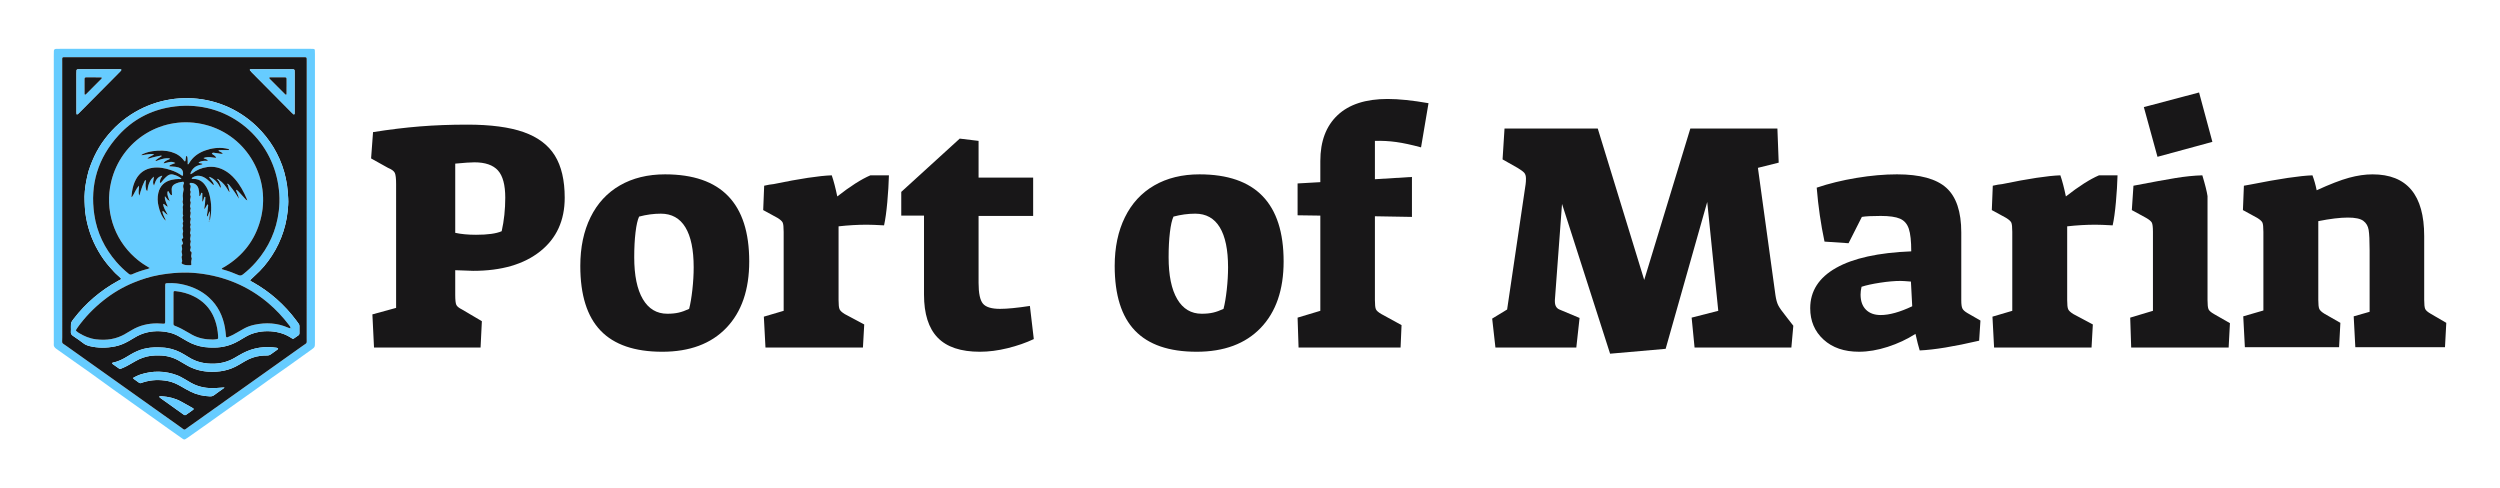
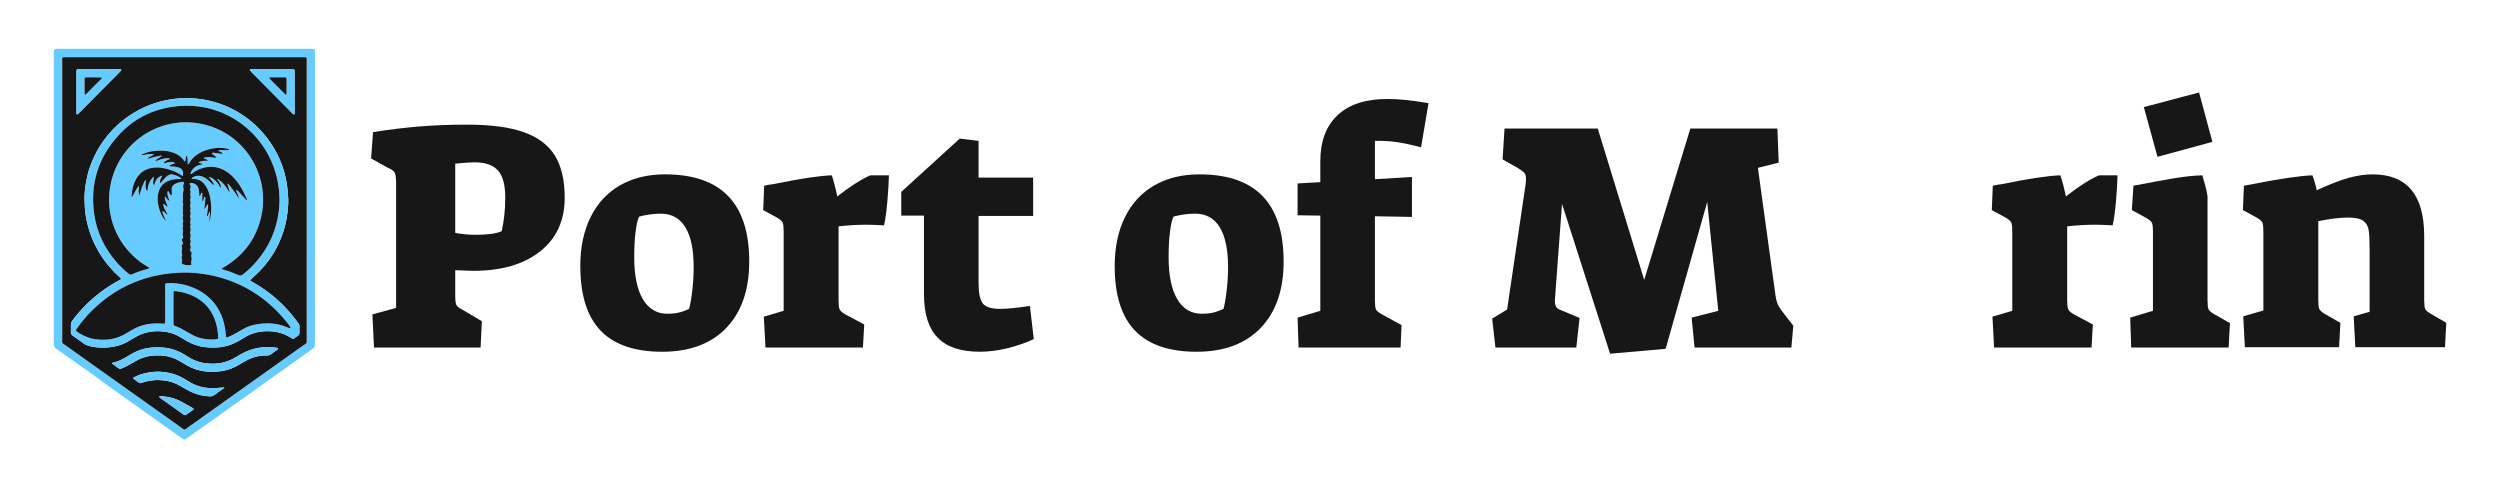
<svg xmlns="http://www.w3.org/2000/svg" version="1.1" x="0px" y="0px" viewBox="0 0 1024 200" enable-background="new 0 0 1024 200" xml:space="preserve">
  <g id="Layer_1">
</g>
  <g id="Layer_2">
    <g>
      <g>
        <path fill="#66CCFF" d="M129,81.26c0,19.649,0,39.298,0,58.947c0,2.024-0.018,1.999-1.727,3.209     c-3.175,2.247-6.322,4.534-9.491,6.789c-2.041,1.452-4.109,2.864-6.148,4.319c-2.732,1.949-5.444,3.927-8.172,5.883     c-1.906,1.366-3.825,2.712-5.736,4.069c-2.476,1.758-4.953,3.516-7.427,5.278c-1.519,1.082-3.027,2.179-4.549,3.257     c-2.826,2.002-5.658,3.996-8.488,5.993c-0.131,0.092-0.26,0.188-0.394,0.276c-1.531,1.009-1.338,0.936-2.794-0.077     c-3.324-2.311-6.605-4.685-9.905-7.033c-3.343-2.378-6.687-4.756-10.03-7.133c-2.519-1.791-5.045-3.571-7.554-5.376     c-3.287-2.364-6.553-4.759-9.842-7.12c-2.165-1.554-4.358-3.067-6.535-4.604c-2.394-1.69-4.782-3.388-7.174-5.081     c-0.7-0.496-1.144-1.108-1.008-2.031c0.046-0.314,0.007-0.641,0.007-0.963c0-39.084,0-78.167,0.001-117.251     c0-0.589-0.007-1.179,0.03-1.765c0.032-0.507,0.312-0.784,0.816-0.818c0.532-0.035,1.067-0.028,1.6-0.028     c32.891-0.001,65.783-0.001,98.674-0.001c1.388,0,2.777-0.002,4.165,0.001c0.373,0.001,0.748,0.002,1.119,0.036     c0.293,0.027,0.501,0.215,0.52,0.512c0.035,0.533,0.041,1.069,0.041,1.603C129,41.855,129,61.558,129,81.26z M125.635,81.987     c0-18.953,0.001-37.907-0.001-56.86c0-1.863,0.176-1.695-1.742-1.704c-0.053,0-0.107,0-0.16,0     c-32.091,0-64.182-0.002-96.273,0.004c-2.254,0-1.976-0.279-1.976,1.934C25.477,63,25.475,100.639,25.487,138.278     c0.001,2.723-0.432,1.902,1.779,3.476c15.538,11.063,31.085,22.114,46.637,33.158c2.016,1.431,1.312,1.405,3.354-0.045     c15.598-11.071,31.187-22.156,46.77-33.248c1.883-1.34,1.603-0.696,1.604-3.093C125.637,119.679,125.634,100.833,125.635,81.987z     " />
        <path fill="#181718" d="M125.634,81.987c0,18.846,0.003,37.693-0.005,56.539c-0.001,2.397,0.279,1.753-1.604,3.093     c-15.583,11.093-31.172,22.177-46.77,33.248c-2.042,1.449-1.338,1.476-3.354,0.045c-15.552-11.044-31.099-22.095-46.637-33.158     c-2.21-1.574-1.778-0.753-1.779-3.476C25.475,100.639,25.477,63,25.481,25.361c0-2.213-0.277-1.934,1.976-1.934     c32.091-0.006,64.182-0.004,96.273-0.004c0.053,0,0.107,0,0.16,0c1.918,0.009,1.741-0.159,1.742,1.704     C125.635,44.08,125.635,63.033,125.634,81.987z M102.421,114.786c1.31-1.247,2.639-2.468,3.916-3.741     c1.288-1.284,2.445-2.686,3.526-4.152c1.081-1.465,2.071-2.986,2.958-4.576c0.912-1.637,1.71-3.329,2.388-5.074     c0.658-1.695,1.22-3.423,1.645-5.194c0.425-1.77,0.767-3.554,0.949-5.366c0.181-1.81,0.371-3.623,0.246-5.446     c-0.125-1.814-0.211-3.629-0.487-5.432c-0.276-1.802-0.65-3.578-1.138-5.329c-0.503-1.804-1.143-3.563-1.896-5.277     c-0.731-1.666-1.567-3.279-2.505-4.838c-0.939-1.56-1.986-3.044-3.117-4.469c-1.131-1.427-2.358-2.766-3.666-4.031     C89.563,36.698,65.03,36.355,48.734,50.652c-1.043,0.915-2.036,1.894-2.979,2.913c-0.979,1.058-1.911,2.166-2.783,3.313     c-0.84,1.104-1.628,2.256-2.345,3.444c-0.744,1.233-1.425,2.511-2.043,3.813c-0.595,1.253-1.096,2.552-1.597,3.847     c-0.521,1.347-0.936,2.732-1.232,4.147c-0.285,1.36-0.585,2.72-0.774,4.095c-0.195,1.429-0.331,2.874-0.37,4.315     c-0.037,1.388,0.096,2.779,0.133,4.169c0.038,1.449,0.241,2.882,0.491,4.302c0.24,1.367,0.542,2.73,0.917,4.066     c0.39,1.388,0.849,2.762,1.374,4.103c0.506,1.292,1.088,2.559,1.725,3.792c0.662,1.28,1.383,2.535,2.164,3.746     c0.753,1.166,1.572,2.295,2.441,3.376c0.903,1.123,1.903,2.168,2.857,3.25c0.912,1.036,2.079,1.816,3.018,2.949     c-0.54,0.3-1.001,0.559-1.465,0.814c-7.067,3.89-13.091,9.006-18.02,15.41c-1.207,1.568-1.206,1.568-1.207,3.483     c0,0.589,0.05,1.183-0.011,1.765c-0.087,0.835,0.191,1.373,0.918,1.845c1.477,0.958,2.897,2.008,4.31,3.062     c0.659,0.491,1.376,0.816,2.154,1.014c3.58,0.913,7.18,0.916,10.787,0.178c1.898-0.388,3.667-1.128,5.351-2.075     c0.837-0.471,1.673-0.947,2.488-1.456c3.232-2.02,6.763-2.821,10.543-2.655c2.706,0.119,5.278,0.725,7.651,2.067     c1.115,0.631,2.217,1.285,3.324,1.929c2.242,1.302,4.635,2.146,7.213,2.488c1.33,0.176,2.659,0.208,3.993,0.199     c3.543-0.025,6.857-0.902,9.922-2.698c0.921-0.54,1.858-1.054,2.765-1.616c5.144-3.182,13.021-3.181,18.207-0.037     c1.698,1.03,1.135,0.99,2.761-0.102c0.266-0.179,0.52-0.375,0.791-0.545c0.301-0.188,0.432-0.452,0.431-0.8     c-0.003-1.017-0.002-2.034-0.002-3.051c0-0.331-0.093-0.622-0.301-0.89c-0.327-0.422-0.622-0.869-0.941-1.298     c-4.824-6.483-10.744-11.717-17.768-15.697C103.226,115.4,102.747,115.27,102.421,114.786z M64.66,142.283     c-4.514-0.028-7.528,0.782-11.275,2.989c-0.368,0.217-0.734,0.437-1.096,0.662c-1.915,1.19-3.91,2.186-6.144,2.629     c-0.075,0.015-0.176,0.116-0.185,0.188c-0.012,0.091,0.028,0.233,0.097,0.283c0.603,0.442,1.21,0.878,1.828,1.298     c1.387,0.944,1.001,0.961,2.73,0.231c0.735-0.31,1.436-0.705,2.137-1.089c0.935-0.513,1.857-1.052,2.782-1.583     c1.918-1.102,3.96-1.829,6.155-2.141c1.223-0.174,2.447-0.16,3.673-0.149c2.774,0.025,5.378,0.714,7.804,2.062     c0.933,0.518,1.859,1.049,2.767,1.609c2.827,1.742,5.887,2.719,9.199,2.946c4.531,0.311,8.819-0.433,12.751-2.824     c0.821-0.499,1.656-0.974,2.486-1.458c1.958-1.142,4.046-1.921,6.303-2.184c0.898-0.105,1.808-0.152,2.712-0.148     c0.623,0.003,1.134-0.167,1.625-0.537c0.767-0.578,1.564-1.117,2.345-1.677c0.173-0.124,0.336-0.262,0.498-0.401     c0.1-0.086,0.035-0.357-0.093-0.399c-0.151-0.05-0.302-0.114-0.458-0.137c-4.837-0.721-9.462-0.076-13.818,2.207     c-1.133,0.594-2.232,1.255-3.337,1.901c-2.537,1.483-5.258,2.276-8.203,2.394c-3.833,0.154-7.422-0.574-10.69-2.659     c-0.63-0.402-1.279-0.773-1.918-1.159c-2.124-1.281-4.392-2.166-6.845-2.577C67.167,142.337,65.835,142.34,64.66,142.283z      M31.32,37.649c0,2.778-0.001,5.556,0.002,8.333c0,0.266,0.011,0.535,0.05,0.797c0.007,0.046,0.207,0.122,0.267,0.09     c0.183-0.099,0.359-0.226,0.506-0.374c5.714-5.753,11.425-11.51,17.133-17.269c0.148-0.149,0.272-0.324,0.4-0.492     c0.085-0.111-0.039-0.324-0.192-0.334c-0.159-0.011-0.319-0.021-0.478-0.022c-5.541-0.001-11.081-0.002-16.622,0     c-0.212,0-0.425,0.013-0.636,0.037c-0.243,0.027-0.381,0.19-0.395,0.421c-0.026,0.426-0.034,0.853-0.035,1.279     C31.318,32.627,31.319,35.138,31.32,37.649z M120.671,37.932c0,0,0.001,0,0.001,0c0-2.57,0-5.139,0-7.709     c0-0.428,0.005-0.857-0.013-1.284c-0.012-0.293-0.153-0.504-0.473-0.535c-0.159-0.015-0.319-0.026-0.479-0.026     c-5.659,0-11.318,0.001-16.977,0.004c-0.106,0-0.233-0.01-0.311,0.044c-0.066,0.045-0.13,0.218-0.098,0.26     c0.223,0.296,0.454,0.589,0.715,0.852c5.492,5.546,10.989,11.088,16.485,16.629c0.225,0.227,0.457,0.448,0.703,0.651     c0.062,0.051,0.206,0.056,0.282,0.019c0.071-0.034,0.129-0.148,0.144-0.234c0.026-0.157,0.021-0.32,0.021-0.48     C120.671,43.393,120.671,40.662,120.671,37.932z M91.977,158.7c-1.209,0.07-2.379,0.169-3.547,0.241     c-3.646,0.226-7.127-0.361-10.333-2.212c-0.786-0.454-1.551-0.946-2.346-1.382c-1.029-0.564-2.038-1.198-3.128-1.611     c-5.025-1.905-10.114-1.963-15.212-0.298c-0.906,0.296-1.753,0.777-2.622,1.185c-0.227,0.107-0.264,0.388-0.08,0.523     c0.732,0.537,1.47,1.065,2.208,1.592c0.275,0.196,0.572,0.266,0.904,0.139c0.299-0.114,0.602-0.217,0.908-0.313     c3.334-1.04,6.709-1.143,10.124-0.466c1.912,0.379,3.636,1.201,5.313,2.161c1.343,0.769,2.679,1.558,4.066,2.24     c2.429,1.194,5.03,1.738,7.727,1.85c0.665,0.028,1.23-0.107,1.784-0.531c1.23-0.941,2.516-1.807,3.776-2.709     C91.684,158.99,91.825,158.837,91.977,158.7z M66.169,162.303c-0.23,0.01-0.549,0.017-0.865,0.051     c-0.036,0.004-0.105,0.213-0.075,0.243c0.186,0.188,0.385,0.367,0.6,0.52c2.993,2.141,5.989,4.278,8.985,6.415     c0.174,0.124,0.352,0.242,0.526,0.365c0.299,0.212,0.601,0.194,0.889-0.008c0.96-0.674,1.917-1.352,2.87-2.037     c0.268-0.193,0.257-0.467-0.013-0.619c-1.672-0.94-3.338-1.891-5.022-2.809C71.633,163.096,68.999,162.502,66.169,162.303z" />
        <path fill="#66CCFF" d="M102.421,114.786c0.327,0.485,0.806,0.614,1.207,0.842c7.024,3.98,12.944,9.214,17.768,15.697     c0.319,0.429,0.614,0.876,0.941,1.298c0.208,0.268,0.301,0.559,0.301,0.89c0.001,1.017-0.001,2.034,0.002,3.051     c0.001,0.348-0.131,0.612-0.431,0.8c-0.271,0.17-0.525,0.367-0.791,0.545c-1.626,1.092-1.064,1.131-2.761,0.102     c-5.185-3.145-13.063-3.146-18.207,0.037c-0.908,0.562-1.844,1.076-2.765,1.616c-3.065,1.795-6.379,2.673-9.922,2.698     c-1.334,0.009-2.663-0.022-3.993-0.199c-2.578-0.342-4.971-1.185-7.213-2.488c-1.108-0.644-2.209-1.298-3.324-1.929     c-2.373-1.342-4.945-1.949-7.651-2.067c-3.779-0.166-7.31,0.635-10.543,2.655c-0.815,0.509-1.65,0.985-2.488,1.456     c-1.684,0.947-3.453,1.686-5.351,2.075c-3.607,0.738-7.207,0.735-10.787-0.178c-0.778-0.198-1.495-0.523-2.154-1.014     c-1.412-1.054-2.832-2.104-4.31-3.062c-0.727-0.472-1.005-1.01-0.918-1.845c0.061-0.582,0.011-1.176,0.011-1.765     c0.001-1.916,0-1.916,1.207-3.483c4.929-6.404,10.953-11.52,18.02-15.41c0.463-0.255,0.925-0.514,1.465-0.814     c-0.938-1.133-2.106-1.914-3.018-2.949c-0.953-1.083-1.954-2.127-2.857-3.25c-0.869-1.081-1.689-2.21-2.441-3.376     c-0.781-1.21-1.503-2.465-2.164-3.746c-0.637-1.232-1.219-2.5-1.725-3.792c-0.526-1.342-0.984-2.716-1.374-4.103     c-0.376-1.336-0.677-2.698-0.917-4.066c-0.249-1.421-0.452-2.853-0.491-4.302c-0.037-1.39-0.17-2.782-0.133-4.169     c0.038-1.441,0.174-2.886,0.37-4.315c0.188-1.375,0.489-2.735,0.774-4.095c0.296-1.415,0.71-2.8,1.232-4.147     c0.501-1.295,1.002-2.594,1.597-3.847c0.618-1.302,1.299-2.58,2.043-3.813c0.717-1.188,1.505-2.34,2.345-3.444     c0.872-1.147,1.804-2.256,2.783-3.313c0.942-1.018,1.936-1.998,2.979-2.913c16.295-14.296,40.829-13.953,56.506,1.207     c1.308,1.265,2.534,2.604,3.666,4.031c1.131,1.426,2.178,2.909,3.117,4.469c0.938,1.559,1.774,3.172,2.505,4.838     c0.753,1.715,1.393,3.474,1.896,5.277c0.488,1.751,0.862,3.527,1.138,5.329c0.276,1.804,0.362,3.619,0.487,5.432     c0.125,1.823-0.065,3.636-0.246,5.446c-0.182,1.812-0.524,3.596-0.949,5.366c-0.425,1.771-0.986,3.499-1.645,5.194     c-0.678,1.746-1.476,3.438-2.388,5.074c-0.886,1.59-1.877,3.111-2.958,4.576c-1.081,1.466-2.238,2.868-3.526,4.152     C105.059,112.318,103.73,113.539,102.421,114.786z M69.35,82.364c0.173-0.213,0.066-0.381-0.087-0.541     c-0.352-0.952-0.756-1.893-0.696-2.941c0.015-0.256,0.033-0.529,0.373-0.609c0.376,0.51,0.534,1.172,1.057,1.583     c0.071,0.056,0.182,0.076,0.277,0.084c0.118,0.009,0.167-0.076,0.159-0.215c-0.042-0.747-0.109-1.494-0.113-2.241     c-0.006-0.939,0.445-1.638,1.262-2.083c1.048-0.57,2.19-0.829,3.365-0.955c0.191-0.021,0.274,0.143,0.318,0.287     c0.046,0.15,0.111,0.361,0.044,0.467c-0.441,0.698-0.316,1.408-0.13,2.139c0.064,0.25,0.004,0.504-0.055,0.772     c-0.156,0.705-0.264,1.432-0.281,2.153c-0.016,0.668,0.267,1.305-0.006,2.021c-0.15,0.392,0.066,0.945,0.177,1.411     c0.119,0.494-0.303,0.879-0.167,1.395c0.268,1.019-0.244,2.098,0.175,3.124c0.034,0.082,0.001,0.225-0.053,0.304     c-0.348,0.514-0.082,1.037-0.03,1.553c0.036,0.36,0.238,0.704-0.046,1.069c-0.175,0.225-0.042,0.517-0.008,0.779     c0.034,0.262,0.181,0.591,0.075,0.774c-0.342,0.592-0.161,1.177,0.007,1.707c0.198,0.625-0.32,1.119-0.148,1.711     c0.104,0.357,0.131,0.737,0.194,1.106c0.041,0.243-0.055,0.414-0.281,0.497c-0.233,0.086-0.339,0.233-0.271,0.48     c0.056,0.206,0.114,0.413,0.185,0.615c0.186,0.528,0.626,1.079-0.202,1.483c-0.075,0.037-0.076,0.294-0.059,0.442     c0.072,0.62,0.383,1.209,0.082,1.87c-0.283,0.622,0.176,1.235,0.148,1.866c-0.005,0.104-0.002,0.235-0.06,0.307     c-0.317,0.397-0.144,0.802-0.071,1.221c0.088,0.511,0.281,1.026-0.087,1.538c-0.119,0.165,0.045,0.406,0.239,0.533     c0.902,0.592,1.928,0.544,2.938,0.559c0.841,0.013,0.904-0.034,0.754-0.874c-0.07-0.391,0.034-0.737,0.07-1.103     c0.032-0.319,0.234-0.714,0.111-0.937c-0.384-0.696-0.101-1.35-0.022-2.017c0.036-0.303-0.036-0.516-0.303-0.661     c-0.267-0.145-0.354-0.361-0.292-0.663c0.106-0.519,0.378-1.066,0.142-1.565c-0.207-0.436-0.158-0.801-0.057-1.218     c0.075-0.31,0.226-0.707,0.104-0.938c-0.369-0.701-0.077-1.351-0.001-2.021c0.03-0.268,0.074-0.545-0.092-0.776     c-0.136-0.19-0.181-0.378-0.124-0.594c0.189-0.725,0.365-1.44,0.036-2.186c-0.069-0.157,0.081-0.406,0.116-0.616     c0.036-0.21,0.153-0.486,0.065-0.625c-0.402-0.635-0.065-1.242-0.011-1.861c0.019-0.21,0.092-0.495-0.011-0.622     c-0.381-0.466-0.137-0.914-0.059-1.377c0.078-0.466,0.221-0.927-0.067-1.397c-0.088-0.144,0.014-0.409,0.04-0.617     c0.032-0.264,0.2-0.61,0.091-0.775c-0.423-0.643-0.062-1.239-0.003-1.853c0.02-0.211,0.108-0.482,0.014-0.627     c-0.373-0.574-0.12-1.124-0.032-1.689c0.041-0.259,0.127-0.586,0.016-0.779c-0.247-0.426-0.16-0.802-0.042-1.216     c0.058-0.202,0.153-0.499,0.06-0.621c-0.443-0.577-0.104-1.133-0.02-1.691c0.066-0.438,0.085-0.811-0.318-1.143     c-0.235-0.193,0.034-0.649,0.355-0.655c1.473-0.026,2.742,0.853,3.165,2.237c0.236,0.77,0.341,1.565,0.354,2.375     c0.004,0.27-0.127,0.606,0.175,0.828c0.327-0.206,0.377-0.526,0.472-0.827c0.072-0.226,0.033-0.624,0.401-0.542     c0.321,0.071,0.2,0.448,0.207,0.685c0.018,0.695-0.004,1.391-0.02,2.086c-0.008,0.321-0.048,0.643,0.105,0.944     c-0.039-0.01-0.079-0.027-0.118-0.026c-0.026,0.001-0.051,0.028-0.077,0.044c0.056-0.016,0.111-0.032,0.167-0.048     c0.377-0.475,0.497-1.052,0.65-1.618c0.053-0.196,0.1-0.479,0.374-0.409c0.249,0.064,0.155,0.352,0.149,0.534     c-0.023,0.694-0.069,1.387-0.124,2.079c-0.03,0.373-0.089,0.744-0.146,1.114c-0.06,0.391-0.132,0.78-0.204,1.204     c0.31-0.089,0.43-0.265,0.535-0.454c0.182-0.327,0.359-0.656,0.543-0.982c0.099-0.175,0.172-0.433,0.434-0.339     c0.082,0.03,0.136,0.277,0.122,0.416c-0.096,0.957-0.213,1.912-0.326,2.867c-0.068,0.576-0.313,1.145-0.057,1.732     c-0.044-0.018-0.088-0.048-0.131-0.048c-0.031,0-0.061,0.043-0.092,0.066c0.065-0.017,0.131-0.035,0.196-0.052     c0.557-0.582,0.471-1.507,1.198-2.298c-0.057,0.704-0.082,1.164-0.135,1.621c-0.087,0.743-0.21,1.482-0.139,2.234     c-0.183,0.041-0.199,0.187-0.225,0.337c-0.022,0.126,0.006,0.199,0.121,0.224c0.009-0.049,0.02-0.097,0.026-0.147     c0.017-0.148,0.031-0.296,0.047-0.444c0.219-0.099,0.274-0.293,0.318-0.508c0.659-3.238,0.592-6.463-0.171-9.674     c-0.386-1.622-0.981-3.155-2.011-4.488c-1.139-1.473-2.594-2.341-4.497-2.343c-0.212,0-0.425-0.015-0.637-0.012     c-0.142,0.002-0.222-0.045-0.197-0.159c0.02-0.095,0.048-0.219,0.117-0.269c1.488-1.066,3.058-1.09,4.673-0.329     c1.024,0.482,1.877,1.207,2.69,1.98c0.424,0.403,0.832,0.824,1.259,1.224c0.048,0.045,0.222,0.045,0.247,0.007     c0.049-0.076,0.069-0.204,0.04-0.291c-0.203-0.618-0.602-1.119-0.971-1.642c-0.27-0.384-0.716-0.64-0.826-1.139l-0.038,0.026     c0.171-0.214,0.368-0.136,0.557-0.041c1.419,0.716,2.52,1.77,3.351,3.127c0.235,0.384,0.299,0.904,0.847,1.142     c-0.028-0.253-0.046-0.462-0.075-0.67c-0.114-0.811-0.602-1.474-0.877-2.222c0.081-0.096,0.162-0.193,0.243-0.29     c1.543,1.034,2.614,2.485,3.563,4.045c0.189,0.311,0.277,0.701,0.734,0.885c-0.261-1.021-0.511-1.996-0.76-2.971     c0.065-0.062,0.128-0.126,0.191-0.19c0.333,0.102,0.483,0.4,0.683,0.644c1.32,1.612,2.518,3.311,3.642,5.262     c-0.131-1.087-0.503-1.913-0.864-2.744c-0.105-0.241-0.192-0.491-0.275-0.741c-0.011-0.034,0.038-0.102,0.076-0.135     c0.027-0.023,0.096-0.034,0.122-0.015c0.213,0.154,0.448,0.291,0.624,0.481c0.982,1.057,1.946,2.132,2.926,3.19     c0.202,0.218,0.334,0.565,0.734,0.506c0.041,0.088-0.124,0.317,0.161,0.238c-0.063-0.071-0.127-0.142-0.19-0.213     c-0.013-0.159,0.013-0.334-0.046-0.473c-1.241-2.914-2.721-5.687-4.802-8.102c-1.302-1.511-2.782-2.807-4.559-3.732     c-2.139-1.113-4.392-1.579-6.806-1.249c-2.329,0.318-4.415,1.179-6.264,2.631c-0.16,0.125-0.351,0.224-0.544,0.288     c-0.14,0.047-0.128-0.364,0.029-0.716c0.753-1.684,2.022-2.716,3.831-3.076c0.26-0.052,0.52-0.105,0.777-0.169     c0.121-0.03,0.162-0.13,0.116-0.255c-0.016-0.043-0.06-0.097-0.099-0.105c-0.466-0.092-0.933-0.176-1.398-0.261     c0.064-0.316,0.291-0.431,0.551-0.513c0.254-0.08,0.502-0.188,0.761-0.243c0.312-0.067,0.631-0.106,0.949-0.131     c0.265-0.02,0.534,0.014,0.799-0.007c0.22-0.018,0.496,0.195,0.67-0.12c-0.395-0.684-1.258-0.511-1.759-1.016     c1.262-0.469,2.521-0.445,3.795-0.219c0.367,0.065,0.738,0.109,1.11,0.141c0.074,0.006,0.165-0.073,0.23-0.133     c0.028-0.026,0.033-0.125,0.008-0.152c-0.183-0.193-0.378-0.375-0.567-0.562c-0.364-0.359-0.945-0.472-1.15-1.013     c0.516-0.448,1.094-0.12,1.632-0.094c0.687,0.033,1.367,0.207,2.052,0.307c0.208,0.03,0.422,0.019,0.633,0.017     c0.021,0,0.053-0.065,0.061-0.104c0.011-0.051,0.026-0.134-0.001-0.155c-0.163-0.135-0.325-0.277-0.509-0.378     c-0.279-0.154-0.58-0.27-0.864-0.418c-0.137-0.071-0.293-0.173-0.2-0.363c0.031-0.064,0.16-0.112,0.244-0.112     c1.174-0.01,2.347-0.004,3.521-0.023c0.162-0.003,0.415,0.096,0.485-0.183c-0.1-0.258-0.344-0.245-0.53-0.303     c-0.303-0.095-0.619-0.158-0.933-0.208c-2.857-0.461-5.64-0.105-8.344,0.862c-2.796,1-5.1,2.651-6.606,5.287     c-0.108,0.189-0.23,0.36-0.456,0.422c-0.167-0.288-0.054-0.598-0.065-0.898c-0.021-0.587-0.042-1.174-0.089-1.759     c-0.017-0.207-0.095-0.414-0.178-0.607c-0.036-0.084-0.15-0.157-0.243-0.182c-0.043-0.012-0.164,0.094-0.175,0.159     c-0.089,0.527-0.153,1.059-0.243,1.585c-0.031,0.18,0.021,0.439-0.321,0.458c-0.091-0.102-0.204-0.209-0.293-0.333     c-1.264-1.77-2.994-2.843-5.05-3.464c-2.508-0.757-5.052-0.738-7.609-0.4c-1.431,0.189-2.82,0.574-4.143,1.167     c-0.145,0.065-0.28,0.153-0.411,0.243c-0.094,0.065-0.297,0.1-0.139,0.29c4.066-0.66,4.066-0.66,5.154-0.328     c-0.996,0.506-1.967,0.939-2.799,1.604l0.045,0.05l-0.031-0.083c0.298,0.205,0.607,0.124,0.907,0.017     c1.397-0.502,2.855-0.749,4.299-1.057c0.202-0.043,0.457-0.212,0.693,0.113c-0.903,0.678-1.955,1.108-2.688,1.961l0.041,0.05     l-0.019-0.085c0.199,0.105,0.405,0.109,0.612,0.03c0.348-0.132,0.691-0.276,1.041-0.403c1.312-0.476,2.662-0.727,4.061-0.659     c0.074,0.004,0.191,0.109,0.2,0.18c0.01,0.071-0.074,0.178-0.144,0.231c-0.082,0.061-0.197,0.076-0.294,0.118     c-0.635,0.273-1.279,0.532-1.773,1.045c-0.148,0.153-0.284,0.314-0.105,0.534c-0.178-0.165-0.206-0.052-0.208,0.112     c0.062-0.049,0.125-0.098,0.187-0.148c0.67-0.16,1.336-0.341,2.012-0.474c1.126-0.221,1.587-0.143,2.612,0.363     c-0.643,0.245-1.291,0.477-1.927,0.741c-0.19,0.079-0.347,0.241-0.51,0.376c-0.025,0.021-0.012,0.106,0.004,0.155     c0.012,0.038,0.054,0.091,0.086,0.094c0.371,0.03,0.741,0.065,1.113,0.074c0.858,0.021,1.707,0.138,2.527,0.373     c1.139,0.326,1.82,1.075,1.866,2.31c0.01,0.266,0.003,0.534-0.009,0.801c-0.01,0.222-0.269,0.349-0.457,0.215     c-1.404-1-2.937-1.74-4.569-2.273c-2.455-0.802-4.937-1.3-7.548-0.899c-3.013,0.463-5.226,2.018-6.693,4.672     c-0.89,1.611-1.361,3.361-1.635,5.17c-0.096,0.634-0.157,1.274-0.231,1.911c-0.006,0.051,0.003,0.112,0.028,0.155     c0.015,0.027,0.074,0.028,0.186,0.065c1.044-1.406,1.5-3.224,2.9-4.659c0.024,1.454-0.5,2.737,0.152,4.09     c0.181-0.643,0.336-1.182,0.484-1.722c0.398-1.448,0.956-2.834,1.616-4.18c0.105-0.214,0.192-0.48,0.578-0.423     c-0.044,0.48-0.085,0.957-0.131,1.433c-0.082,0.863,0.011,1.709,0.244,2.541c0.063,0.227,0.217,0.35,0.49,0.382     c0.098-1.065,0.282-2.113,0.696-3.111c0.556-1.339,0.989-1.964,1.982-2.713c-0.077,1.224-0.749,2.416,0.026,3.635     c0.864-2.692,1.512-3.467,3.335-4.039c0.059,0.367-0.251,0.554-0.399,0.817c-0.265,0.47-0.474,0.956-0.526,1.501     c-0.02,0.215-0.055,0.456,0.124,0.591c0.257,0.194,0.36-0.102,0.48-0.237c0.353-0.401,0.662-0.842,1.028-1.229     c0.439-0.465,0.888-0.929,1.388-1.323c0.65-0.513,1.42-0.787,2.249-0.61c1.299,0.277,2.487,0.818,3.574,1.669     c-0.388,0.346-0.768,0.19-1.109,0.19c-0.966,0.002-1.917,0.103-2.857,0.318c-2.921,0.669-4.817,2.404-5.517,5.367     c-0.427,1.806-0.336,3.61,0.072,5.405c0.504,2.215,1.291,4.296,2.885,5.984l0.05-0.023l-0.083-0.001     c0.087-0.461-0.205-0.81-0.364-1.192c-0.326-0.78-0.719-1.535-0.88-2.376c-0.018-0.094-0.002-0.249,0.058-0.293     c0.132-0.097,0.277-0.034,0.399,0.075c0.495,0.443,0.867,1.036,1.71,1.39c-0.785-1.524-1.747-2.8-1.859-4.469     c0.758,0.133,1.002,0.896,1.639,1.041c0.092,0.123,0.184,0.246,0.275,0.369c0.02,0.012,0.04,0.024,0.06,0.036     c-0.032-0.002-0.064-0.003-0.096-0.005c0.115-0.449,0.11-0.456-0.267-0.365c0.06-0.077,0.188-0.181,0.17-0.227     c-0.174-0.437-0.402-0.853-0.558-1.295c-0.287-0.815-0.661-1.622-0.51-2.684c0.379,0.324,0.512,0.67,0.733,0.94     c0.225,0.276,0.394,0.629,0.805,0.692c0.015,0.191,0.15,0.269,0.307,0.327l0.059,0.046L69.35,82.364z M61.37,109.799     c-0.644-0.391-1.096-0.668-1.549-0.94c-1.608-0.965-3.104-2.085-4.505-3.329c-8.907-7.906-12.398-19.757-9.822-30.884     c4.008-17.311,21.238-28.008,38.643-23.524c17.284,4.453,27.113,22.286,22.506,39.08c-2.289,8.343-7.271,14.654-14.657,19.089     c-0.404,0.242-0.887,0.377-1.179,0.791c0.161,0.266,0.439,0.292,0.674,0.357c2.113,0.583,4.167,1.335,6.166,2.226     c0.741,0.33,1.281,0.194,1.889-0.284c1.939-1.524,3.724-3.205,5.342-5.067c5.234-6.021,8.371-12.994,9.328-20.918     c0.563-4.662,0.234-9.291-0.868-13.863c-4.458-18.494-22.307-32.167-43.463-28.681c-8.372,1.38-15.542,5.238-21.287,11.536     c-8.445,9.257-11.805,20.138-9.957,32.568c1.091,7.337,4.204,13.758,9.046,19.346c1.544,1.782,3.247,3.399,5.083,4.879     c0.423,0.341,0.815,0.409,1.321,0.178c2.094-0.952,4.276-1.652,6.498-2.234C60.782,110.072,60.97,109.965,61.37,109.799z      M67.657,124.413c0-1.819,0-3.639,0-5.458c0-0.642-0.008-1.284,0.003-1.926c0.017-0.988,0.047-1.002,0.959-1.051     c2.418-0.13,4.795,0.128,7.134,0.739c3.615,0.944,6.909,2.526,9.713,5.036c3.78,3.384,5.849,7.695,6.699,12.64     c0.19,1.104,0.264,2.229,0.394,3.343c0.046,0.392,0.286,0.541,0.67,0.394c1.199-0.459,2.335-1.047,3.445-1.69     c1.108-0.641,2.215-1.287,3.34-1.898c1.32-0.716,2.724-1.213,4.195-1.524c4.717-0.996,9.328-0.78,13.79,1.19     c0.194,0.086,0.396,0.161,0.601,0.21c0.085,0.02,0.21-0.016,0.282-0.072c0.144-0.113,0.113-0.286,0.039-0.418     c-0.131-0.231-0.282-0.453-0.444-0.665c-2.57-3.369-5.431-6.467-8.672-9.196c-8.291-6.98-17.88-10.915-28.6-12.129     c-5.45-0.617-10.866-0.233-16.252,0.737c-3.427,0.617-6.726,1.672-9.947,2.967c-4.635,1.864-8.887,4.401-12.791,7.524     c-3.944,3.155-7.415,6.766-10.369,10.87c-0.249,0.346-0.479,0.708-0.697,1.075c-0.083,0.14-0.07,0.318,0.07,0.434     c0.328,0.271,0.642,0.568,1.001,0.79c2.202,1.36,4.536,2.342,7.138,2.654c4.258,0.511,8.297-0.039,12.028-2.283     c0.869-0.523,1.753-1.019,2.625-1.537c3.206-1.907,6.696-2.725,10.397-2.709c0.852,0.004,1.704,0.083,2.556,0.131     c0.495,0.028,0.65-0.109,0.679-0.635c0.015-0.267,0.01-0.535,0.01-0.802C67.657,128.908,67.657,126.66,67.657,124.413z      M89.323,137.482c-0.111-2.039-0.488-4.033-1.126-5.967c-1.191-3.613-3.299-6.569-6.44-8.737     c-2.962-2.044-6.279-3.122-9.829-3.534c-0.106-0.012-0.213-0.015-0.319-0.016c-0.332-0.003-0.521,0.141-0.535,0.441     c-0.019,0.427-0.02,0.855-0.02,1.282c-0.001,3.529-0.001,7.057-0.001,10.586c0,0.321,0.031,0.645-0.006,0.962     c-0.07,0.596,0.24,0.851,0.753,1.036c1.611,0.58,3.107,1.4,4.578,2.27c0.734,0.434,1.476,0.857,2.221,1.271     c2.684,1.49,5.597,2.005,8.624,2c0.53-0.001,1.062-0.089,1.589-0.161c0.423-0.058,0.545-0.212,0.544-0.63     C89.354,138.016,89.334,137.749,89.323,137.482z M119.155,134.436c-0.019,0.035-0.061,0.078-0.053,0.105     c0.014,0.044,0.077,0.117,0.091,0.111c0.13-0.056,0.152-0.136,0.064-0.208C119.236,134.426,119.19,134.438,119.155,134.436z" />
        <path fill="#66CCFF" d="M64.66,142.283c1.175,0.057,2.507,0.054,3.83,0.276c2.453,0.411,4.722,1.296,6.845,2.577     c0.64,0.386,1.289,0.757,1.918,1.159c3.268,2.085,6.858,2.813,10.69,2.659c2.945-0.118,5.666-0.911,8.203-2.394     c1.105-0.646,2.204-1.307,3.337-1.901c4.356-2.283,8.981-2.928,13.818-2.207c0.156,0.023,0.306,0.087,0.458,0.137     c0.129,0.043,0.194,0.313,0.093,0.399c-0.162,0.139-0.325,0.277-0.498,0.401c-0.781,0.56-1.578,1.099-2.345,1.677     c-0.49,0.37-1.002,0.539-1.625,0.537c-0.904-0.004-1.814,0.043-2.712,0.148c-2.256,0.263-4.345,1.042-6.303,2.184     c-0.83,0.484-1.665,0.959-2.486,1.458c-3.932,2.391-8.22,3.135-12.751,2.824c-3.312-0.227-6.373-1.204-9.199-2.946     c-0.908-0.56-1.835-1.091-2.767-1.609c-2.426-1.348-5.03-2.037-7.804-2.062c-1.226-0.011-2.45-0.025-3.673,0.149     c-2.195,0.312-4.237,1.039-6.155,2.141c-0.925,0.532-1.847,1.07-2.782,1.583c-0.701,0.385-1.403,0.779-2.137,1.089     c-1.73,0.73-1.343,0.713-2.73-0.231c-0.618-0.42-1.226-0.856-1.828-1.298c-0.068-0.05-0.108-0.192-0.097-0.283     c0.009-0.071,0.11-0.173,0.185-0.188c2.233-0.442,4.229-1.439,6.144-2.629c0.363-0.225,0.728-0.445,1.096-0.662     C57.132,143.065,60.146,142.255,64.66,142.283z" />
        <path fill="#66CCFF" d="M31.32,37.649c0-2.511-0.002-5.021,0.001-7.532c0-0.427,0.008-0.854,0.035-1.279     c0.014-0.231,0.152-0.394,0.395-0.421c0.211-0.024,0.424-0.037,0.636-0.037c5.541-0.002,11.081-0.001,16.622,0     c0.159,0,0.319,0.011,0.478,0.022c0.153,0.01,0.277,0.223,0.192,0.334c-0.128,0.168-0.252,0.343-0.4,0.492     c-5.709,5.759-11.419,11.515-17.133,17.269c-0.147,0.148-0.323,0.275-0.506,0.374c-0.06,0.032-0.26-0.044-0.267-0.09     c-0.039-0.263-0.05-0.531-0.05-0.797C31.319,43.204,31.32,40.426,31.32,37.649z M34.623,35.492c0.001,0,0.002,0,0.003,0     c0,1.014-0.004,2.029,0.007,3.043c0.001,0.079,0.092,0.196,0.168,0.225c0.079,0.03,0.193-0.017,0.287-0.047     c0.047-0.015,0.084-0.064,0.121-0.102c2.109-2.115,4.217-4.23,6.325-6.346c0.038-0.038,0.087-0.075,0.101-0.122     c0.029-0.093,0.077-0.209,0.046-0.286c-0.03-0.076-0.149-0.164-0.229-0.164c-2.077-0.011-4.154-0.016-6.231-0.009     c-0.369,0.001-0.589,0.228-0.594,0.604C34.615,33.356,34.623,34.424,34.623,35.492z" />
        <path fill="#66CCFF" d="M120.671,37.932c0,2.73,0,5.46-0.001,8.19c0,0.16,0.006,0.323-0.021,0.48     c-0.015,0.087-0.073,0.2-0.144,0.234c-0.076,0.037-0.22,0.032-0.282-0.019c-0.246-0.203-0.478-0.424-0.703-0.651     c-5.497-5.541-10.993-11.083-16.485-16.629c-0.26-0.263-0.491-0.557-0.715-0.852c-0.032-0.043,0.032-0.215,0.098-0.26     c0.078-0.053,0.205-0.044,0.311-0.044c5.659-0.003,11.318-0.004,16.977-0.004c0.16,0,0.32,0.01,0.479,0.026     c0.32,0.031,0.461,0.242,0.473,0.535c0.018,0.428,0.013,0.856,0.013,1.284c0.001,2.57,0,5.139,0,7.709     C120.672,37.932,120.672,37.932,120.671,37.932z M117.373,35.496c0.003,0,0.006,0,0.009,0c0-1.07,0.008-2.139-0.004-3.209     c-0.004-0.392-0.204-0.602-0.586-0.604c-2.08-0.008-4.16-0.001-6.24-0.004c-0.127,0-0.224,0.033-0.24,0.161     c-0.012,0.094,0.012,0.197,0.038,0.291c0.013,0.047,0.063,0.085,0.101,0.122c2.111,2.119,4.223,4.237,6.334,6.356     c0.038,0.038,0.075,0.087,0.122,0.102c0.094,0.031,0.207,0.079,0.288,0.051c0.075-0.026,0.169-0.142,0.17-0.219     C117.377,37.528,117.373,36.512,117.373,35.496z" />
        <path fill="#66CCFF" d="M91.977,158.7c-0.152,0.137-0.293,0.29-0.458,0.409c-1.259,0.902-2.546,1.768-3.776,2.709     c-0.554,0.424-1.119,0.559-1.784,0.531c-2.698-0.112-5.298-0.656-7.727-1.85c-1.387-0.682-2.723-1.471-4.066-2.24     c-1.676-0.96-3.401-1.782-5.313-2.161c-3.414-0.677-6.79-0.574-10.124,0.466c-0.305,0.095-0.609,0.198-0.908,0.313     c-0.332,0.127-0.629,0.057-0.904-0.139c-0.739-0.527-1.477-1.056-2.208-1.592c-0.184-0.135-0.147-0.416,0.08-0.523     c0.868-0.408,1.716-0.889,2.622-1.185c5.098-1.666,10.187-1.607,15.212,0.298c1.09,0.413,2.099,1.048,3.128,1.611     c0.796,0.436,1.56,0.928,2.346,1.382c3.206,1.852,6.688,2.438,10.333,2.212C89.599,158.868,90.768,158.77,91.977,158.7z" />
        <path fill="#66CCFF" d="M66.169,162.303c2.83,0.199,5.464,0.793,7.895,2.12c1.683,0.919,3.349,1.87,5.022,2.809     c0.27,0.152,0.281,0.426,0.013,0.619c-0.952,0.685-1.91,1.363-2.87,2.037c-0.287,0.202-0.59,0.22-0.889,0.008     c-0.174-0.123-0.352-0.241-0.526-0.365c-2.996-2.137-5.992-4.274-8.985-6.415c-0.215-0.154-0.414-0.333-0.6-0.52     c-0.03-0.03,0.039-0.239,0.075-0.243C65.62,162.32,65.939,162.313,66.169,162.303z" />
        <path fill="#181718" d="M61.37,109.799c-0.4,0.167-0.588,0.273-0.791,0.326c-2.222,0.582-4.405,1.281-6.498,2.234     c-0.506,0.23-0.898,0.162-1.321-0.178c-1.836-1.479-3.539-3.097-5.083-4.879c-4.843-5.588-7.956-12.008-9.046-19.346     c-1.848-12.43,1.513-23.311,9.957-32.568c5.746-6.298,12.915-10.156,21.287-11.536c21.156-3.486,39.006,10.187,43.463,28.681     c1.102,4.572,1.431,9.201,0.868,13.863c-0.957,7.924-4.094,14.897-9.328,20.918c-1.619,1.862-3.403,3.543-5.342,5.067     c-0.608,0.478-1.148,0.614-1.889,0.284c-1.999-0.892-4.053-1.643-6.166-2.226c-0.235-0.065-0.513-0.091-0.674-0.357     c0.292-0.414,0.775-0.548,1.179-0.791c7.385-4.434,12.368-10.746,14.657-19.089c4.607-16.794-5.222-34.627-22.506-39.08     c-17.405-4.485-34.636,6.212-38.643,23.524c-2.576,11.127,0.915,22.977,9.822,30.884c1.401,1.244,2.897,2.363,4.505,3.329     C60.274,109.131,60.726,109.408,61.37,109.799z" />
        <path fill="#181718" d="M67.657,124.413c0,2.247,0,4.495,0,6.743c0,0.268,0.005,0.536-0.01,0.802     c-0.029,0.526-0.185,0.663-0.679,0.635c-0.852-0.048-1.704-0.127-2.556-0.131c-3.701-0.016-7.191,0.802-10.397,2.709     c-0.872,0.518-1.756,1.015-2.625,1.537c-3.731,2.244-7.769,2.793-12.028,2.283c-2.603-0.312-4.937-1.294-7.138-2.654     c-0.359-0.222-0.674-0.519-1.001-0.79c-0.14-0.116-0.153-0.294-0.07-0.434c0.218-0.367,0.447-0.729,0.697-1.075     c2.954-4.104,6.425-7.715,10.369-10.87c3.903-3.123,8.156-5.66,12.791-7.524c3.221-1.295,6.52-2.35,9.947-2.967     c5.386-0.969,10.802-1.354,16.252-0.737c10.72,1.214,20.309,5.149,28.6,12.129c3.241,2.729,6.102,5.827,8.672,9.196     c0.161,0.212,0.313,0.433,0.444,0.665c0.074,0.132,0.105,0.305-0.039,0.418c-0.072,0.056-0.197,0.093-0.282,0.072     c-0.206-0.049-0.407-0.125-0.601-0.21c-4.462-1.97-9.073-2.187-13.79-1.19c-1.471,0.311-2.875,0.808-4.195,1.524     c-1.125,0.61-2.232,1.256-3.34,1.898c-1.11,0.642-2.247,1.231-3.445,1.69c-0.384,0.147-0.624-0.002-0.67-0.394     c-0.13-1.115-0.204-2.239-0.394-3.343c-0.85-4.945-2.92-9.256-6.699-12.64c-2.804-2.511-6.098-4.092-9.713-5.036     c-2.339-0.611-4.717-0.869-7.134-0.739c-0.912,0.049-0.942,0.063-0.959,1.051c-0.011,0.642-0.003,1.284-0.003,1.926     C67.657,120.774,67.657,122.593,67.657,124.413z" />
        <path fill="#181718" d="M67.201,66.919c-0.179-0.22-0.043-0.381,0.105-0.534c0.494-0.512,1.138-0.771,1.773-1.045     c0.098-0.042,0.212-0.057,0.294-0.118c0.071-0.053,0.154-0.16,0.144-0.231c-0.01-0.07-0.126-0.176-0.2-0.18     c-1.399-0.068-2.749,0.182-4.061,0.659c-0.349,0.127-0.693,0.271-1.041,0.403c-0.207,0.079-0.413,0.075-0.612-0.03l-0.022,0.035     c0.733-0.853,1.785-1.283,2.688-1.961c-0.236-0.325-0.491-0.156-0.693-0.113c-1.444,0.307-2.902,0.555-4.299,1.057     c-0.3,0.108-0.608,0.189-0.907-0.017l-0.014,0.034c0.832-0.665,1.803-1.098,2.799-1.604c-1.088-0.332-1.088-0.332-5.154,0.328     c-0.158-0.19,0.044-0.225,0.139-0.29c0.131-0.09,0.267-0.178,0.411-0.243c1.323-0.593,2.712-0.978,4.143-1.167     c2.556-0.338,5.1-0.357,7.609,0.4c2.056,0.621,3.786,1.693,5.05,3.464c0.089,0.125,0.203,0.231,0.293,0.333     c0.342-0.019,0.291-0.278,0.321-0.458c0.09-0.527,0.153-1.058,0.243-1.585c0.011-0.065,0.132-0.171,0.175-0.159     c0.093,0.026,0.207,0.099,0.243,0.182c0.084,0.192,0.161,0.4,0.178,0.607c0.047,0.585,0.068,1.173,0.089,1.759     c0.011,0.301-0.102,0.61,0.065,0.898c0.227-0.063,0.348-0.233,0.456-0.422c1.506-2.636,3.81-4.287,6.606-5.287     c2.704-0.967,5.487-1.322,8.344-0.862c0.315,0.051,0.63,0.114,0.933,0.208c0.186,0.058,0.43,0.045,0.53,0.303     c-0.07,0.279-0.323,0.181-0.485,0.183c-1.173,0.019-2.347,0.012-3.521,0.023c-0.084,0.001-0.212,0.049-0.244,0.112     c-0.094,0.19,0.062,0.291,0.2,0.363c0.284,0.147,0.584,0.263,0.864,0.418c0.184,0.101,0.346,0.243,0.509,0.378     c0.026,0.022,0.011,0.104,0.001,0.155c-0.008,0.039-0.039,0.103-0.061,0.104c-0.211,0.002-0.425,0.013-0.633-0.017     c-0.685-0.1-1.365-0.273-2.052-0.307c-0.538-0.026-1.116-0.354-1.632,0.094c0.205,0.542,0.786,0.654,1.15,1.013     c0.19,0.187,0.384,0.369,0.567,0.562c0.025,0.027,0.02,0.126-0.008,0.152c-0.065,0.06-0.156,0.139-0.23,0.133     c-0.371-0.032-0.743-0.076-1.11-0.141c-1.274-0.227-2.533-0.25-3.795,0.219c0.501,0.504,1.364,0.332,1.759,1.016     c-0.174,0.314-0.45,0.102-0.67,0.12c-0.265,0.021-0.534-0.014-0.799,0.007c-0.318,0.025-0.638,0.064-0.949,0.131     c-0.259,0.056-0.507,0.163-0.761,0.243c-0.26,0.082-0.487,0.197-0.551,0.513c0.465,0.086,0.932,0.17,1.398,0.261     c0.039,0.008,0.084,0.062,0.099,0.105c0.046,0.125,0.005,0.225-0.116,0.255c-0.257,0.064-0.517,0.117-0.777,0.169     c-1.809,0.36-3.078,1.392-3.831,3.076c-0.157,0.351-0.169,0.762-0.029,0.716c0.192-0.064,0.384-0.163,0.544-0.288     c1.849-1.452,3.934-2.313,6.264-2.631c2.413-0.33,4.667,0.136,6.806,1.249c1.777,0.925,3.257,2.221,4.559,3.732     c2.081,2.414,3.56,5.188,4.802,8.102c0.059,0.139,0.033,0.315,0.046,0.473l0.029-0.025c-0.399,0.059-0.531-0.287-0.734-0.506     c-0.98-1.059-1.944-2.133-2.926-3.19c-0.177-0.19-0.411-0.327-0.624-0.481c-0.025-0.018-0.095-0.008-0.122,0.015     c-0.038,0.033-0.087,0.101-0.076,0.135c0.083,0.25,0.17,0.5,0.275,0.741c0.362,0.83,0.734,1.657,0.864,2.744     c-1.124-1.95-2.322-3.65-3.642-5.262c-0.199-0.243-0.35-0.542-0.683-0.644c-0.052-0.084-0.108-0.241-0.155-0.238     c-0.202,0.011-0.173,0.169-0.13,0.305c0.014,0.046,0.062,0.082,0.095,0.123c0.249,0.975,0.499,1.95,0.76,2.971     c-0.456-0.185-0.545-0.574-0.734-0.885c-0.948-1.56-2.02-3.011-3.563-4.045c-0.155-0.116-0.289-0.363-0.509-0.085     c0.055-0.377-0.148-0.353-0.397-0.257c0.022-0.045,0.056-0.088,0.06-0.134c0.003-0.033-0.036-0.069-0.055-0.103     c0.009,0.071,0.018,0.141,0.027,0.212c0.101,0.13,0.197,0.268,0.39,0.259c-0.032,0.202,0.055,0.331,0.242,0.399     c0.274,0.748,0.763,1.411,0.877,2.222c0.029,0.208,0.047,0.417,0.075,0.67c-0.548-0.238-0.612-0.758-0.847-1.142     c-0.831-1.357-1.932-2.411-3.351-3.127c-0.189-0.095-0.386-0.173-0.557,0.041c0.108-0.086,0.121-0.176,0.018-0.218     c-0.051-0.021-0.13,0.028-0.196,0.046c0.072,0.049,0.144,0.097,0.216,0.146c0.11,0.499,0.555,0.756,0.826,1.139     c0.368,0.523,0.768,1.024,0.971,1.642c0.029,0.087,0.009,0.215-0.04,0.291c-0.025,0.038-0.199,0.038-0.247-0.007     c-0.427-0.401-0.835-0.821-1.259-1.224c-0.813-0.773-1.666-1.498-2.69-1.98c-1.615-0.761-3.185-0.737-4.673,0.329     c-0.069,0.049-0.097,0.174-0.117,0.269c-0.024,0.115,0.055,0.161,0.197,0.159c0.212-0.003,0.425,0.012,0.637,0.012     c1.903,0.002,3.358,0.871,4.497,2.343c1.03,1.333,1.626,2.866,2.011,4.488c0.763,3.211,0.829,6.436,0.171,9.674     c-0.044,0.215-0.099,0.41-0.318,0.508l0.031,0.029c-0.071-0.752,0.052-1.491,0.139-2.234c0.053-0.457,0.078-0.917,0.135-1.621     c-0.727,0.792-0.64,1.716-1.198,2.298l0.027,0.034c-0.256-0.586-0.011-1.156,0.057-1.732c0.112-0.955,0.229-1.91,0.326-2.867     c0.014-0.139-0.039-0.387-0.122-0.416c-0.262-0.094-0.335,0.164-0.434,0.339c-0.184,0.326-0.361,0.655-0.543,0.982     c-0.105,0.189-0.225,0.365-0.535,0.454c0.072-0.424,0.145-0.813,0.204-1.204c0.056-0.37,0.116-0.741,0.146-1.114     c0.055-0.692,0.102-1.386,0.124-2.079c0.006-0.182,0.1-0.47-0.149-0.534c-0.274-0.07-0.321,0.213-0.374,0.409     c-0.153,0.566-0.273,1.143-0.65,1.618l0.028,0.03c-0.153-0.302-0.112-0.623-0.105-0.944c0.017-0.695,0.039-1.392,0.02-2.086     c-0.006-0.237,0.114-0.614-0.207-0.685c-0.369-0.082-0.329,0.315-0.401,0.542c-0.095,0.301-0.145,0.621-0.472,0.827     c-0.302-0.221-0.171-0.558-0.175-0.828c-0.013-0.81-0.119-1.606-0.354-2.375c-0.423-1.384-1.692-2.263-3.165-2.237     c-0.321,0.006-0.59,0.462-0.355,0.655c0.404,0.332,0.384,0.705,0.318,1.143c-0.084,0.558-0.423,1.114,0.02,1.691     c0.093,0.122-0.002,0.419-0.06,0.621c-0.118,0.414-0.205,0.791,0.042,1.216c0.112,0.193,0.025,0.52-0.016,0.779     c-0.089,0.565-0.341,1.115,0.032,1.689c0.094,0.145,0.007,0.416-0.014,0.627c-0.059,0.614-0.421,1.21,0.003,1.853     c0.109,0.166-0.059,0.511-0.091,0.775c-0.025,0.208-0.128,0.474-0.04,0.617c0.288,0.47,0.146,0.931,0.067,1.397     c-0.078,0.463-0.322,0.911,0.059,1.377c0.103,0.126,0.03,0.412,0.011,0.622c-0.055,0.618-0.392,1.225,0.011,1.861     c0.088,0.139-0.029,0.415-0.065,0.625c-0.036,0.209-0.185,0.459-0.116,0.616c0.329,0.746,0.153,1.461-0.036,2.186     c-0.056,0.215-0.012,0.404,0.124,0.594c0.166,0.23,0.122,0.507,0.092,0.776c-0.076,0.67-0.368,1.32,0.001,2.021     c0.122,0.231-0.03,0.628-0.104,0.938c-0.101,0.418-0.15,0.782,0.057,1.218c0.236,0.498-0.035,1.046-0.142,1.565     c-0.062,0.302,0.026,0.518,0.292,0.663c0.267,0.145,0.339,0.358,0.303,0.661c-0.079,0.667-0.361,1.321,0.022,2.017     c0.123,0.223-0.079,0.618-0.111,0.937c-0.037,0.365-0.14,0.712-0.07,1.103c0.15,0.84,0.087,0.887-0.754,0.874     c-1.01-0.016-2.036,0.032-2.938-0.559c-0.194-0.127-0.358-0.369-0.239-0.533c0.368-0.512,0.175-1.027,0.087-1.538     c-0.072-0.419-0.245-0.824,0.071-1.221c0.058-0.072,0.055-0.203,0.06-0.307c0.028-0.63-0.43-1.243-0.148-1.866     c0.301-0.661-0.011-1.25-0.082-1.87c-0.017-0.149-0.016-0.406,0.059-0.442c0.827-0.404,0.388-0.955,0.202-1.483     c-0.071-0.201-0.128-0.408-0.185-0.615c-0.067-0.247,0.039-0.394,0.271-0.48c0.226-0.083,0.322-0.254,0.281-0.497     c-0.063-0.369-0.09-0.749-0.194-1.106c-0.172-0.591,0.346-1.086,0.148-1.711c-0.168-0.53-0.349-1.115-0.007-1.707     c0.105-0.182-0.042-0.512-0.075-0.774c-0.034-0.262-0.167-0.554,0.008-0.779c0.284-0.365,0.082-0.709,0.046-1.069     c-0.052-0.516-0.318-1.038,0.03-1.553c0.054-0.079,0.087-0.222,0.053-0.304c-0.419-1.026,0.093-2.105-0.175-3.124     c-0.136-0.516,0.286-0.901,0.167-1.395c-0.112-0.466-0.327-1.019-0.177-1.411c0.273-0.716-0.009-1.353,0.006-2.021     c0.017-0.721,0.125-1.448,0.281-2.153c0.059-0.268,0.118-0.522,0.055-0.772c-0.186-0.731-0.311-1.441,0.13-2.139     c0.067-0.106,0.002-0.317-0.044-0.467c-0.044-0.144-0.127-0.308-0.318-0.287c-1.175,0.127-2.316,0.386-3.365,0.955     c-0.818,0.445-1.268,1.144-1.262,2.083c0.005,0.747,0.072,1.494,0.113,2.241c0.008,0.138-0.041,0.224-0.159,0.215     c-0.095-0.007-0.206-0.028-0.277-0.084c-0.522-0.411-0.681-1.073-1.057-1.583c-0.34,0.08-0.358,0.353-0.373,0.609     c-0.06,1.049,0.344,1.989,0.696,2.941c-0.064,0.058-0.124,0.12-0.181,0.185c-0.411-0.063-0.58-0.415-0.805-0.692     c-0.221-0.271-0.354-0.616-0.733-0.94c-0.151,1.062,0.223,1.868,0.51,2.684c0.156,0.442,0.384,0.858,0.558,1.295     c0.018,0.046-0.11,0.15-0.17,0.227l0.027-0.035c-0.637-0.146-0.88-0.908-1.639-1.041c0.112,1.668,1.074,2.945,1.859,4.469     c-0.843-0.354-1.215-0.947-1.71-1.39c-0.122-0.109-0.267-0.171-0.399-0.075c-0.06,0.044-0.076,0.199-0.058,0.293     c0.161,0.84,0.554,1.595,0.88,2.376c0.16,0.382,0.451,0.732,0.364,1.192l0.032,0.024c-1.594-1.688-2.382-3.769-2.885-5.984     c-0.408-1.794-0.499-3.599-0.072-5.405c0.7-2.963,2.596-4.698,5.517-5.367c0.939-0.215,1.891-0.316,2.857-0.318     c0.341-0.001,0.72,0.156,1.109-0.19c-1.087-0.852-2.275-1.392-3.574-1.669c-0.829-0.177-1.6,0.097-2.249,0.61     c-0.5,0.394-0.949,0.859-1.388,1.323c-0.366,0.387-0.675,0.828-1.028,1.229c-0.119,0.135-0.223,0.431-0.48,0.237     c-0.179-0.135-0.144-0.376-0.124-0.591c0.052-0.545,0.261-1.03,0.526-1.501c0.148-0.263,0.458-0.45,0.399-0.817     c-1.824,0.572-2.472,1.347-3.335,4.039c-0.775-1.219-0.102-2.411-0.026-3.635c-0.993,0.749-1.426,1.374-1.982,2.713     c-0.414,0.998-0.598,2.045-0.696,3.111c-0.273-0.032-0.427-0.156-0.49-0.382c-0.232-0.832-0.326-1.678-0.244-2.541     c0.045-0.476,0.087-0.952,0.131-1.433c-0.386-0.058-0.473,0.209-0.578,0.423c-0.661,1.345-1.219,2.731-1.616,4.18     c-0.148,0.54-0.303,1.079-0.484,1.722c-0.652-1.353-0.128-2.635-0.152-4.09c-1.399,1.435-1.856,3.253-2.9,4.659     c-0.112-0.037-0.171-0.038-0.186-0.065c-0.025-0.043-0.034-0.104-0.028-0.155c0.074-0.638,0.135-1.277,0.231-1.911     c0.273-1.808,0.744-3.558,1.635-5.17c1.466-2.654,3.68-4.209,6.693-4.672c2.612-0.402,5.094,0.097,7.548,0.899     c1.632,0.533,3.165,1.273,4.569,2.273c0.189,0.134,0.447,0.007,0.457-0.215c0.013-0.266,0.019-0.534,0.009-0.801     c-0.046-1.236-0.727-1.984-1.866-2.31c-0.82-0.235-1.669-0.352-2.527-0.373c-0.371-0.009-0.742-0.043-1.113-0.074     c-0.032-0.003-0.074-0.056-0.086-0.094c-0.016-0.049-0.029-0.134-0.004-0.155c0.163-0.135,0.32-0.297,0.51-0.376     c0.635-0.264,1.284-0.497,1.927-0.741c-1.025-0.507-1.486-0.584-2.612-0.363c-0.676,0.133-1.341,0.314-2.012,0.474     C67.181,66.884,67.201,66.919,67.201,66.919z M66.4,85.965l-0.062,0.095l0.083,0.017L66.4,85.965z M96.487,77.447l0.045-0.093     l-0.075-0.006L96.487,77.447z" />
        <path fill="#181718" d="M89.322,137.482c0.012,0.267,0.032,0.534,0.033,0.801c0.002,0.417-0.12,0.572-0.544,0.63     c-0.528,0.072-1.059,0.16-1.589,0.161c-3.027,0.006-5.94-0.509-8.624-2c-0.746-0.414-1.487-0.837-2.221-1.271     c-1.471-0.869-2.967-1.689-4.578-2.27c-0.513-0.185-0.823-0.44-0.753-1.036c0.037-0.316,0.006-0.641,0.006-0.962     c0-3.529-0.001-7.057,0.001-10.586c0-0.427,0.001-0.855,0.02-1.282c0.013-0.3,0.202-0.444,0.535-0.441     c0.107,0.001,0.214,0.003,0.319,0.016c3.55,0.412,6.868,1.49,9.829,3.534c3.141,2.168,5.249,5.124,6.44,8.737     C88.835,133.449,89.212,135.442,89.322,137.482z" />
        <path fill="#181718" d="M85.737,90.305c-0.015,0.148-0.03,0.296-0.047,0.444c-0.006,0.049-0.017,0.098-0.026,0.147     c-0.115-0.026-0.143-0.098-0.121-0.224c0.026-0.15,0.042-0.297,0.225-0.337L85.737,90.305z" />
        <path fill="#181718" d="M101.145,81.977c0.063,0.071,0.127,0.142,0.19,0.213c-0.286,0.079-0.12-0.15-0.161-0.238L101.145,81.977z     " />
        <polygon fill="#181718" points="67.767,90.37 67.85,90.37 67.799,90.393    " />
-         <path fill="#181718" d="M84.845,88.777c-0.065,0.017-0.131,0.035-0.196,0.052c0.031-0.024,0.061-0.066,0.092-0.066     c0.044,0,0.087,0.031,0.131,0.048L84.845,88.777z" />
        <path fill="#181718" d="M68.708,84.947c0.032,0.002,0.064,0.003,0.096,0.005c-0.02-0.012-0.04-0.024-0.06-0.036L68.708,84.947z" />
        <path fill="#181718" d="M82.921,82.667c-0.056,0.016-0.111,0.032-0.167,0.048c0.026-0.016,0.051-0.043,0.077-0.044     c0.039-0.001,0.079,0.016,0.118,0.026L82.921,82.667z" />
        <path fill="#181718" d="M68.744,84.915c-0.092-0.123-0.184-0.246-0.275-0.369l-0.027,0.035c0.377-0.09,0.381-0.084,0.267,0.365     L68.744,84.915z" />
        <polygon fill="#181718" points="69.35,82.364 69.449,82.38 69.389,82.334    " />
        <path fill="#181718" d="M69.389,82.334c-0.157-0.057-0.292-0.135-0.307-0.327c0.057-0.065,0.117-0.126,0.181-0.185     c0.154,0.16,0.26,0.328,0.087,0.541L69.389,82.334z" />
-         <path fill="#181718" d="M67.181,66.884c-0.062,0.049-0.125,0.099-0.187,0.148c0.001-0.164,0.03-0.277,0.208-0.112L67.181,66.884z     " />
        <polygon fill="#181718" points="63.603,65.844 63.622,65.929 63.581,65.879    " />
        <polygon fill="#181718" points="60.371,64.846 60.401,64.929 60.357,64.879    " />
        <path fill="#181718" d="M119.155,134.436c0.035,0.002,0.081-0.01,0.103,0.008c0.088,0.072,0.066,0.151-0.064,0.208     c-0.014,0.006-0.077-0.066-0.091-0.111C119.094,134.514,119.136,134.471,119.155,134.436z" />
        <path fill="#181718" d="M34.623,35.492c0-1.068-0.009-2.136,0.005-3.204c0.005-0.375,0.225-0.602,0.594-0.604     c2.077-0.007,4.154-0.002,6.231,0.009c0.08,0,0.199,0.089,0.229,0.164c0.031,0.077-0.016,0.193-0.046,0.286     c-0.015,0.047-0.064,0.084-0.101,0.122c-2.108,2.116-4.216,4.231-6.325,6.346c-0.038,0.038-0.075,0.087-0.121,0.102     c-0.094,0.03-0.208,0.077-0.287,0.047c-0.076-0.029-0.167-0.146-0.168-0.225c-0.011-1.014-0.007-2.029-0.007-3.043     C34.625,35.492,34.624,35.492,34.623,35.492z" />
        <path fill="#181718" d="M117.373,35.496c0,1.016,0.004,2.032-0.007,3.048c-0.001,0.077-0.095,0.193-0.17,0.219     c-0.081,0.028-0.194-0.02-0.288-0.051c-0.047-0.015-0.084-0.064-0.122-0.102c-2.112-2.118-4.223-4.237-6.334-6.356     c-0.038-0.038-0.088-0.076-0.101-0.122c-0.026-0.094-0.05-0.197-0.038-0.291c0.016-0.128,0.113-0.162,0.24-0.161     c2.08,0.003,4.16-0.005,6.24,0.004c0.382,0.002,0.582,0.212,0.586,0.604c0.012,1.07,0.004,2.139,0.004,3.209     C117.379,35.496,117.376,35.496,117.373,35.496z" />
        <polygon fill="#66CCFF" points="66.4,85.965 66.421,86.077 66.338,86.06    " />
        <polygon fill="#66CCFF" points="96.487,77.447 96.456,77.348 96.532,77.354    " />
        <path fill="#66CCFF" d="M93.316,75.695c-0.033-0.041-0.08-0.077-0.095-0.123c-0.043-0.137-0.072-0.294,0.13-0.305     c0.047-0.003,0.103,0.155,0.155,0.238C93.445,75.569,93.381,75.632,93.316,75.695z" />
        <path fill="#66CCFF" d="M89.27,73.65c0.221-0.278,0.354-0.031,0.51,0.085c-0.081,0.097-0.162,0.193-0.243,0.29     c-0.186-0.069-0.274-0.197-0.242-0.399C89.296,73.626,89.27,73.65,89.27,73.65z" />
        <path fill="#66CCFF" d="M88.874,73.393c0.249-0.096,0.452-0.12,0.397,0.257c0,0,0.025-0.024,0.025-0.024     c-0.193,0.009-0.289-0.129-0.39-0.259L88.874,73.393z" />
        <path fill="#66CCFF" d="M88.906,73.367c-0.009-0.071-0.018-0.141-0.027-0.212c0.02,0.035,0.058,0.071,0.055,0.103     c-0.004,0.046-0.039,0.09-0.06,0.134L88.906,73.367z" />
        <path fill="#66CCFF" d="M85.771,72.662c-0.072-0.049-0.144-0.097-0.216-0.146c0.066-0.017,0.146-0.066,0.196-0.046     c0.103,0.042,0.089,0.132-0.018,0.218L85.771,72.662z" />
      </g>
      <g>
        <path fill="#181718" d="M152.532,128.773l9.714-2.662V75.406c0-2.306-0.179-3.837-0.532-4.592     c-0.356-0.753-1.287-1.441-2.794-2.063L152,64.892l0.798-10.78c6.741-1.065,13.128-1.84,19.161-2.329     c6.031-0.487,12.508-0.732,19.427-0.732c9.581,0,17.276,1.021,23.087,3.061c5.809,2.042,10.067,5.236,12.774,9.582     c2.705,4.348,4.058,10.115,4.058,17.301c0,9.316-3.349,16.636-10.046,21.959c-6.699,5.323-15.857,7.985-27.478,7.985     l-7.319-0.266v10.114c0,2.129,0.154,3.506,0.466,4.126c0.31,0.622,1.085,1.243,2.328,1.863l8.117,4.791l-0.532,10.78h-43.645     L152.532,128.773z M205.492,94.703c0.975-4.346,1.464-8.917,1.464-13.708c0-5.234-0.998-8.96-2.994-11.179     c-1.996-2.217-5.212-3.327-9.647-3.327c-1.51,0-4.125,0.179-7.851,0.532v28.347c2.395,0.532,5.233,0.798,8.516,0.798     C199.77,96.167,203.273,95.681,205.492,94.703z" />
        <path fill="#181718" d="M246.008,135.427c-5.545-5.766-8.317-14.594-8.317-26.484c0-7.63,1.397-14.284,4.192-19.963     c2.794-5.677,6.807-10.025,12.042-13.043c5.233-3.015,11.398-4.525,18.496-4.525c22.974,0,34.464,11.89,34.464,35.667     c0,11.624-3.127,20.694-9.381,27.216c-6.254,6.521-15.016,9.782-26.28,9.782C259.957,144.077,251.551,141.195,246.008,135.427z      M278.01,128.041c1.331-0.31,2.749-0.819,4.258-1.53c0.532-2.04,0.975-4.658,1.331-7.852c0.353-3.194,0.532-6.255,0.532-9.183     c0-7.186-1.131-12.643-3.393-16.369c-2.262-3.726-5.612-5.589-10.046-5.589c-2.927,0-5.901,0.399-8.915,1.198     c-0.622,1.331-1.11,3.483-1.464,6.455c-0.356,2.973-0.532,6.367-0.532,10.181c0,7.452,1.175,13.175,3.526,17.168     c2.349,3.993,5.699,5.989,10.046,5.989C275.127,128.507,276.68,128.353,278.01,128.041z" />
        <path fill="#181718" d="M312.872,129.704l8.117-2.395v-32.34c0-1.95-0.133-3.215-0.399-3.793     c-0.266-0.576-0.977-1.218-2.129-1.93l-5.855-3.194l0.399-9.981c1.507-0.353,2.794-0.576,3.859-0.665     c10.732-2.217,18.673-3.415,23.819-3.593c0.798,2.308,1.551,5.19,2.262,8.65c5.323-4.169,9.847-7.054,13.573-8.65h7.585     c-0.089,3.373-0.312,7.033-0.665,10.979c-0.356,3.949-0.798,7.12-1.331,9.516c-3.194-0.177-5.545-0.266-7.052-0.266     c-3.726,0-7.585,0.222-11.577,0.665v30.21c0,1.863,0.133,3.107,0.399,3.726c0.266,0.622,0.975,1.287,2.129,1.997l7.984,4.259     l-0.532,9.449h-39.919L312.872,129.704z" />
        <path fill="#181718" d="M384.06,138.288c-3.726-3.859-5.589-9.736-5.589-17.633v-32.34h-9.315V78.6l23.951-21.826l7.718,0.932     v15.038h22.355v15.704h-22.355v27.415c0,4.259,0.599,7.099,1.796,8.518c1.198,1.42,3.527,2.129,6.986,2.129     c2.927,0,7.007-0.399,12.242-1.198l1.597,13.575c-3.194,1.51-6.766,2.751-10.712,3.726c-3.948,0.975-7.741,1.464-11.377,1.464     C393.551,144.077,387.786,142.148,384.06,138.288z" />
        <path fill="#181718" d="M464.894,135.427c-5.545-5.766-8.317-14.594-8.317-26.484c0-7.63,1.397-14.284,4.192-19.963     c2.794-5.677,6.807-10.025,12.043-13.043c5.233-3.015,11.398-4.525,18.496-4.525c22.974,0,34.464,11.89,34.464,35.667     c0,11.624-3.127,20.694-9.381,27.216c-6.254,6.521-15.015,9.782-26.28,9.782C478.843,144.077,470.437,141.195,464.894,135.427z      M496.896,128.041c1.331-0.31,2.749-0.819,4.258-1.53c0.532-2.04,0.975-4.658,1.33-7.852c0.353-3.194,0.532-6.255,0.532-9.183     c0-7.186-1.131-12.643-3.393-16.369c-2.262-3.726-5.612-5.589-10.046-5.589c-2.928,0-5.901,0.399-8.915,1.198     c-0.622,1.331-1.111,3.483-1.464,6.455c-0.355,2.973-0.532,6.367-0.532,10.181c0,7.452,1.175,13.175,3.526,17.168     c2.349,3.993,5.699,5.989,10.047,5.989C494.012,128.507,495.565,128.353,496.896,128.041z" />
        <path fill="#181718" d="M531.492,130.104l9.315-2.795V88.315l-9.315-0.133V75.14l9.315-0.532v-8.651     c0-8.072,2.35-14.327,7.053-18.765c4.701-4.436,11.531-6.654,20.492-6.654c4.611,0,10.2,0.578,16.766,1.73l-3.06,18.099     c-3.905-1.065-7.298-1.796-10.18-2.196c-2.884-0.399-5.788-0.553-8.716-0.466v15.704l15.17-0.931v16.369l-15.17-0.266v34.336     c0,1.863,0.133,3.107,0.399,3.726c0.266,0.622,1.019,1.287,2.262,1.997l8.25,4.525l-0.399,9.183h-41.782L531.492,130.104z" />
        <path fill="#181718" d="M639.805,83.524l-2.927,39.393v0.532c0,1.686,0.619,2.795,1.863,3.327l8.25,3.46l-1.331,12.111h-33.133     l-1.331-11.845l6.121-3.726l7.585-51.371c0.087-0.62,0.133-1.375,0.133-2.263c0-1.064-0.245-1.863-0.732-2.395     c-0.489-0.532-1.397-1.198-2.728-1.996l-6.121-3.46l0.798-12.643h38.189l19.029,62.018l18.895-62.018h35.661l0.532,13.974     l-8.516,2.129l7.185,52.169c0.266,1.776,0.642,3.15,1.131,4.126c0.486,0.977,1.617,2.574,3.393,4.791l2.794,3.593l-0.798,8.917     h-39.653l-1.198-12.244l10.911-2.795l-4.524-44.583l-17.032,60.154l-22.754,1.996L639.805,83.524z" />
-         <path fill="#181718" d="M746.92,139.087c-3.638-3.327-5.456-7.606-5.456-12.843c0-7.008,3.527-12.51,10.579-16.503     c7.052-3.992,17.319-6.255,30.804-6.787c0-4.169-0.333-7.253-0.998-9.249c-0.665-1.997-1.863-3.371-3.592-4.126     c-1.73-0.753-4.371-1.131-7.917-1.131c-3.638,0-6.21,0.133-7.718,0.399l-5.456,10.78l-9.847-0.665     c-1.509-7.097-2.574-14.461-3.194-22.092c4.967-1.684,10.4-3.015,16.3-3.993c5.899-0.975,11.421-1.464,16.567-1.464     c9.402,0,16.145,1.843,20.226,5.523c4.079,3.683,6.121,9.782,6.121,18.299v27.815c0,1.597,0.154,2.708,0.466,3.327     c0.31,0.622,0.998,1.244,2.062,1.863l5.323,3.061l-0.532,8.251c-10.292,2.396-18.409,3.726-24.351,3.992     c-0.179-0.532-0.445-1.485-0.798-2.861c-0.356-1.375-0.666-2.683-0.932-3.926c-3.459,2.219-7.252,3.992-11.377,5.323     c-4.125,1.331-8.05,1.996-11.776,1.996C755.391,144.077,750.557,142.414,746.92,139.087z M783.247,125.446l-0.532-10.114     c-2.129-0.177-3.549-0.266-4.258-0.266c-2.395,0-5.189,0.245-8.383,0.732c-3.194,0.489-5.722,1.044-7.585,1.664     c-0.266,1.154-0.399,2.219-0.399,3.194c0,2.661,0.732,4.724,2.196,6.188s3.48,2.196,6.055,2.196     C773.886,129.039,778.19,127.841,783.247,125.446z" />
        <path fill="#181718" d="M816.112,129.704l8.117-2.395v-32.34c0-1.95-0.133-3.215-0.399-3.793     c-0.266-0.576-0.978-1.218-2.129-1.93l-5.855-3.194l0.399-9.981c1.507-0.353,2.794-0.576,3.859-0.665     c10.732-2.217,18.673-3.415,23.819-3.593c0.798,2.308,1.551,5.19,2.262,8.65c5.323-4.169,9.847-7.054,13.572-8.65h7.585     c-0.089,3.373-0.312,7.033-0.665,10.979c-0.355,3.949-0.799,7.12-1.33,9.516c-3.194-0.177-5.545-0.266-7.053-0.266     c-3.726,0-7.585,0.222-11.577,0.665v30.21c0,1.863,0.133,3.107,0.399,3.726c0.266,0.622,0.975,1.287,2.128,1.997l7.984,4.259     l-0.532,9.449h-39.919L816.112,129.704z" />
        <path fill="#181718" d="M872.531,130.104l9.315-2.795v-32.34c0-1.95-0.156-3.215-0.466-3.793     c-0.312-0.576-1.088-1.218-2.328-1.93l-5.855-3.194l0.665-9.981c7.362-1.418,13.061-2.462,17.099-3.127     c4.036-0.666,7.739-1.042,11.111-1.131c1.152,3.816,1.863,6.654,2.129,8.517v42.587c0,1.863,0.133,3.107,0.399,3.726     c0.266,0.622,1.018,1.287,2.262,1.997l6.52,3.726l-0.532,9.981h-39.919L872.531,130.104z M878.119,43.865l22.621-5.989     l5.455,20.229l-22.488,6.122L878.119,43.865z" />
        <path fill="#181718" d="M918.835,129.571l8.25-2.396V94.969c0-1.95-0.133-3.215-0.399-3.793c-0.266-0.576-0.978-1.218-2.129-1.93     l-5.855-3.194l0.399-9.981l2.927-0.532c11.62-2.306,20.004-3.548,25.15-3.726c0.709,1.863,1.284,3.905,1.73,6.122     c5.41-2.483,9.824-4.192,13.24-5.124c3.413-0.931,6.63-1.397,9.647-1.397c14.105,0,21.157,8.43,21.157,25.286v26.085     c0,1.863,0.133,3.107,0.399,3.727c0.266,0.622,1.018,1.287,2.262,1.996l6.387,3.727l-0.532,9.981h-36.726l-0.665-12.643     l6.52-1.863v-25.153c0-3.992-0.133-6.787-0.399-8.384c-0.266-1.597-0.998-2.839-2.196-3.726c-1.198-0.886-3.306-1.331-6.32-1.331     c-3.194,0-7.232,0.489-12.109,1.464v32.206c0,1.863,0.133,3.107,0.399,3.727c0.266,0.622,0.975,1.287,2.128,1.996l6.52,3.727     l-0.532,9.981h-38.588L918.835,129.571z" />
      </g>
    </g>
  </g>
</svg>